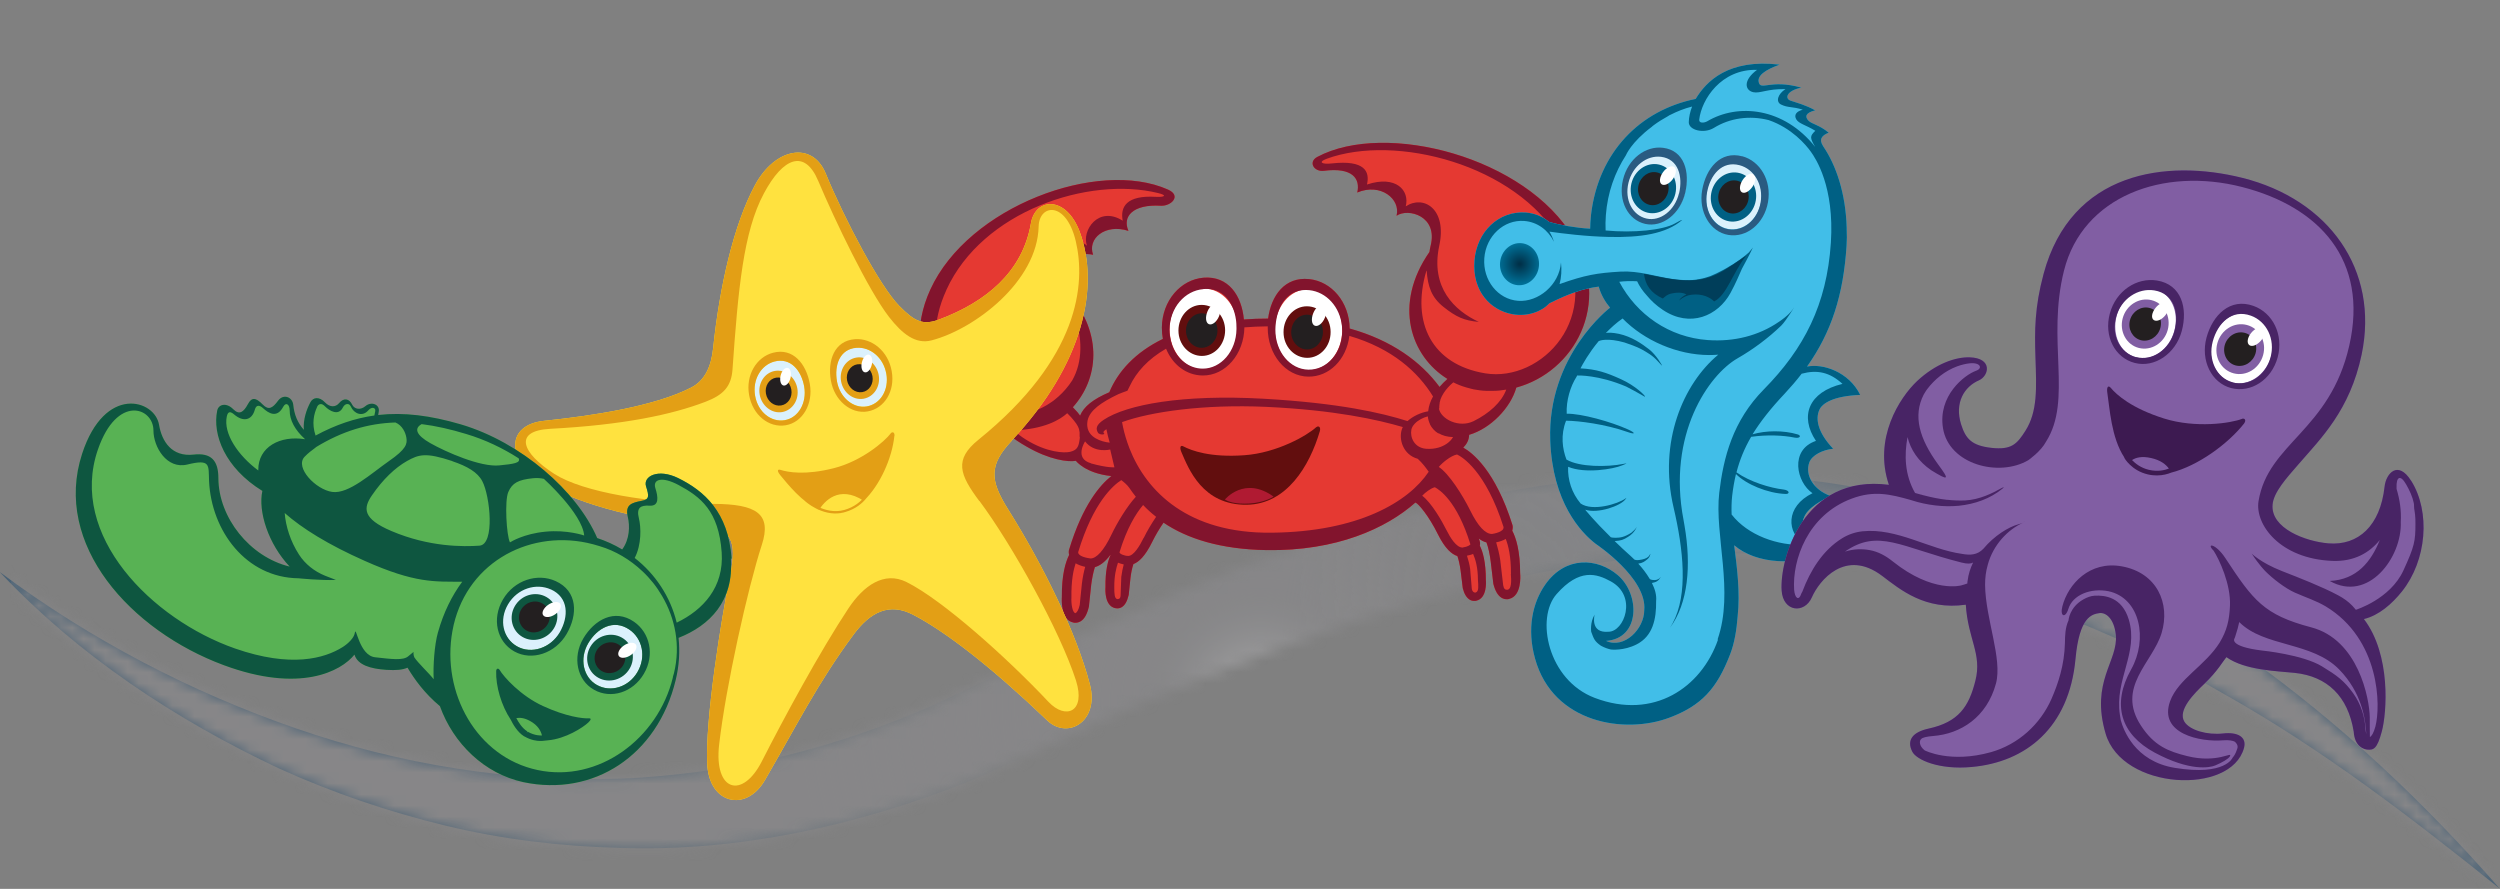
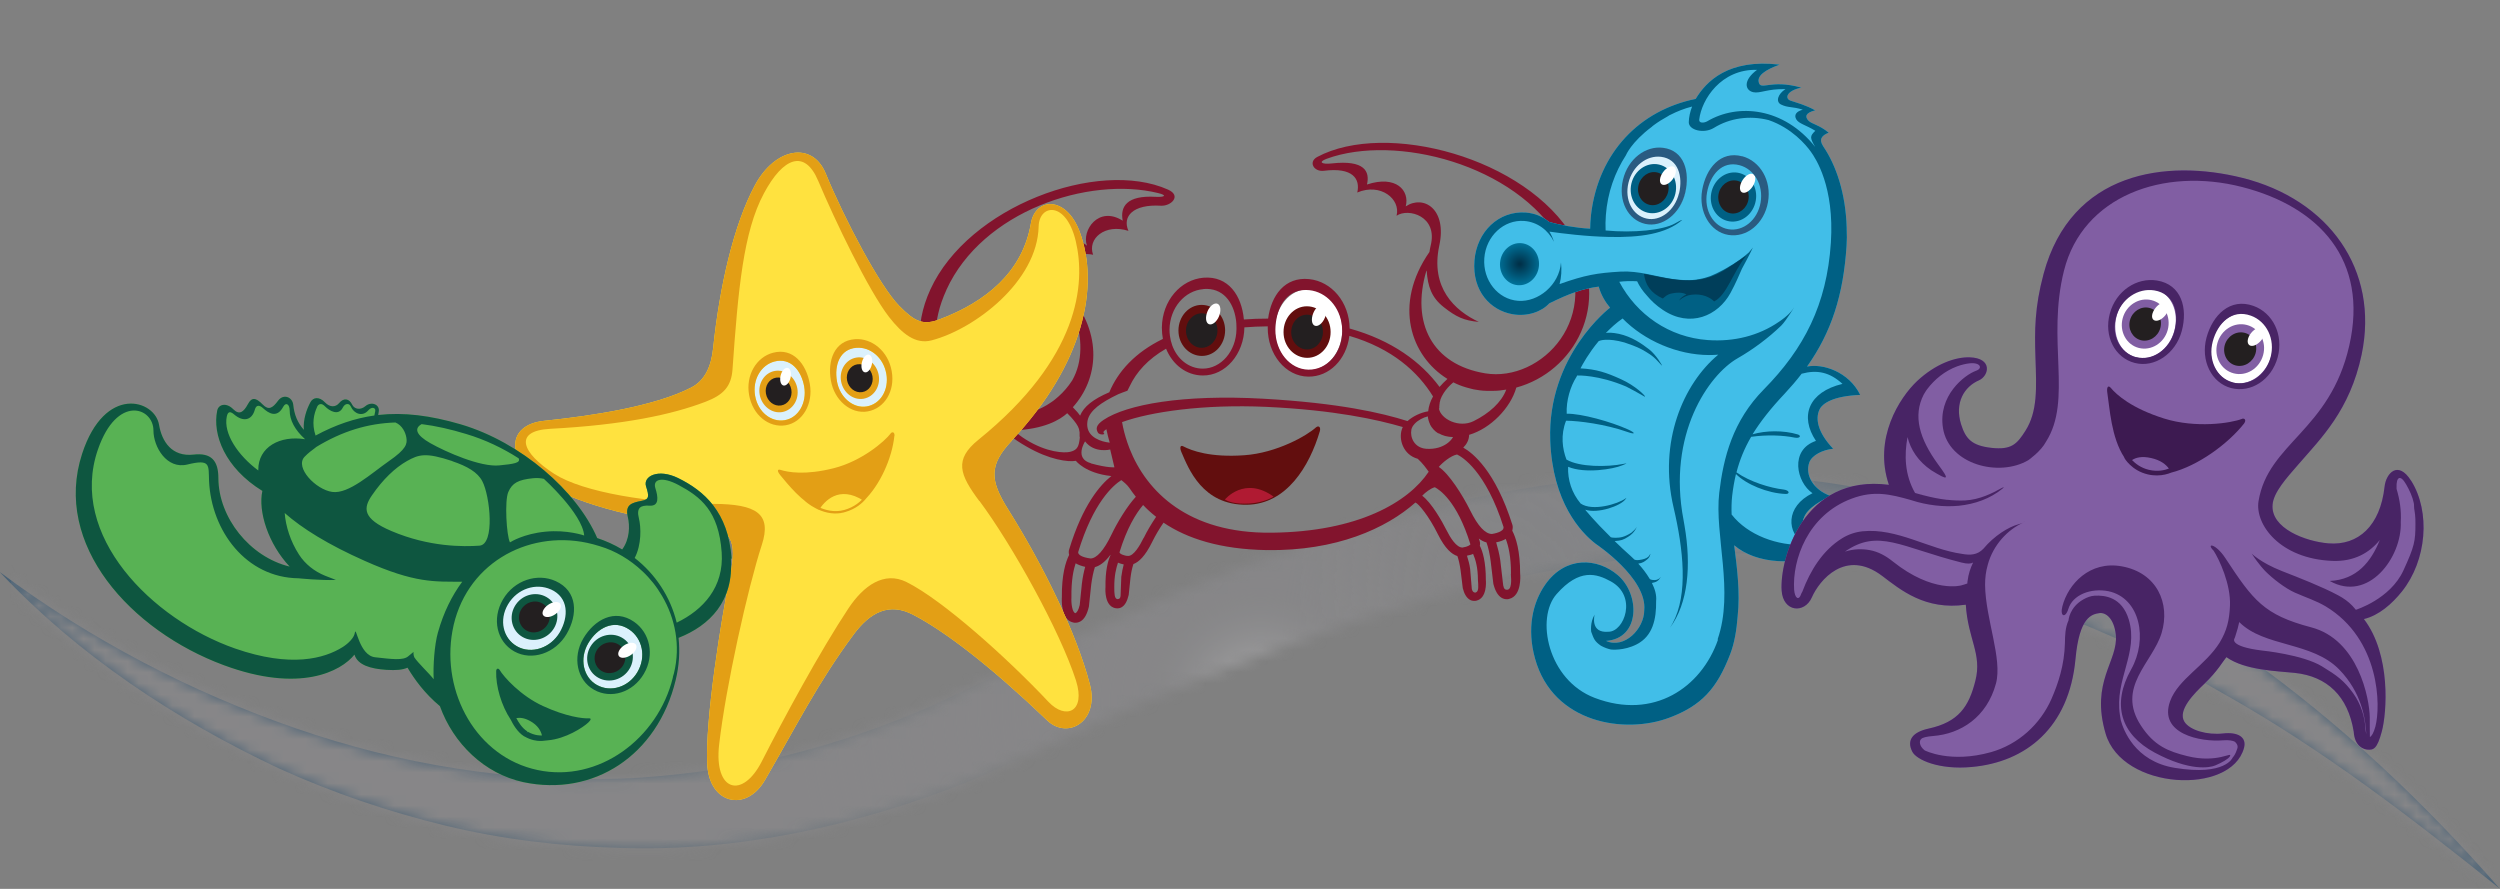
<svg xmlns="http://www.w3.org/2000/svg" width="225" height="80" viewBox="0 0 225 80" fill="none">
  <rect x="0" y="0" width="225" height="80" fill="#808080" stroke="none" />
  <g clip-path="url(#clip0_9147_1466)">
    <g opacity="0.43">
      <path d="M4.88516e-05 51.497C8.174 57.6 17.231 62.309 26.667 65.566C36.092 68.834 45.999 70.411 55.756 70.08C58.202 70 60.624 69.749 63.046 69.44L66.651 68.88L70.221 68.126C74.95 66.994 79.565 65.406 84.031 63.451C88.347 61.451 93.1 59.063 97.76 56.926C102.467 54.777 107.231 52.754 112.098 50.891C121.844 47.257 132.038 44.4 142.577 43.2C153.092 42.046 163.975 42.583 174.191 45.497C179.3 46.926 184.259 48.789 188.954 51.12C193.661 53.44 198.103 56.206 202.339 59.177C210.777 65.211 218.273 72.309 224.989 79.989C217.033 73.589 208.963 67.394 200.193 62.48C191.537 57.429 182.25 53.623 172.676 51.566C163.079 49.577 153.23 49.234 143.518 50.72C138.662 51.429 133.841 52.446 129.077 53.771C124.301 55.074 119.571 56.606 114.911 58.389C110.227 60.114 105.589 62.023 100.986 64.046C96.337 66.08 92.009 68.309 86.992 70.411C77.109 74.309 66.455 76.686 55.779 76.309C50.464 76.171 45.172 75.543 40.052 74.297C34.932 73.051 29.95 71.349 25.198 69.2C15.773 64.777 7.014 58.96 -0.011 51.497H4.88516e-05Z" fill="url(#paint0_radial_9147_1466)" />
      <mask id="mask0_9147_1466" style="mask-type:luminance" maskUnits="userSpaceOnUse" x="-1" y="42" width="226" height="38">
        <path d="M4.88516e-05 51.497C8.174 57.6 17.231 62.309 26.667 65.566C36.092 68.834 45.999 70.411 55.756 70.08C58.202 70 60.624 69.749 63.046 69.44L66.651 68.88L70.221 68.126C74.95 66.994 79.565 65.406 84.031 63.451C88.347 61.451 93.1 59.063 97.76 56.926C102.467 54.777 107.231 52.754 112.098 50.891C121.844 47.257 132.038 44.4 142.577 43.2C153.092 42.046 163.975 42.583 174.191 45.497C179.3 46.926 184.259 48.789 188.954 51.12C193.661 53.44 198.103 56.206 202.339 59.177C210.777 65.211 218.273 72.309 224.989 79.989C217.033 73.589 208.963 67.394 200.193 62.48C191.537 57.429 182.25 53.623 172.676 51.566C163.079 49.577 153.23 49.234 143.518 50.72C138.662 51.429 133.841 52.446 129.077 53.771C124.301 55.074 119.571 56.606 114.911 58.389C110.227 60.114 105.589 62.023 100.986 64.046C96.337 66.08 92.009 68.309 86.992 70.411C77.109 74.309 66.455 76.686 55.779 76.309C50.464 76.171 45.172 75.543 40.052 74.297C34.932 73.051 29.95 71.349 25.198 69.2C15.773 64.777 7.014 58.96 -0.011 51.497H4.88516e-05Z" fill="white" />
      </mask>
      <g mask="url(#mask0_9147_1466)">
        <path d="M226.481 42.583H0.976V80.617H226.481V42.583Z" fill="url(#paint1_radial_9147_1466)" />
        <path d="M33.383 90.651C32.039 85.52 31.19 73.417 30.869 68.057C30.214 57.349 31.672 45.577 35.483 34.823H191.709C192.616 37.303 193.408 39.84 194.085 42.4C195.429 47.531 196.278 52.811 196.599 58.171C197.254 68.88 195.796 79.897 191.985 90.651H33.383Z" fill="url(#paint2_radial_9147_1466)" />
        <path d="M162.746 80.366C161.552 83.737 160.037 86.903 158.258 89.851H66.823C61.094 77.897 59.935 59.349 64.722 45.874C65.916 42.503 67.431 39.337 69.21 36.389H160.645C166.374 48.343 167.533 66.891 162.746 80.366Z" fill="url(#paint3_radial_9147_1466)" />
      </g>
    </g>
-     <path d="M132.233 39.131C134.162 38.56 135.953 36.709 136.469 34.88C141.635 33.486 145.125 27.429 141.601 21.406C137.376 14.171 124.714 10.834 118.55 14.126C117.723 14.571 118.24 15.486 119.158 15.371C121.741 15.04 122.441 16.091 122.154 17.326C124.255 16.434 126.08 17.92 125.69 19.417C126.735 18.697 129.444 19.44 128.755 22.126C128.709 22.32 128.675 22.503 128.652 22.674C125.357 27.417 126.964 32.057 130.27 34.103C130.018 34.331 129.777 34.571 129.559 34.823C127.894 32.571 125.277 30.629 121.466 29.566C121.443 27.189 119.835 25.326 117.827 25.12C115.634 24.891 114.406 26.594 114.13 28.674C113.372 28.674 112.638 28.697 111.949 28.754C111.754 26.606 110.56 24.811 108.31 24.994C106.267 25.166 104.591 27.051 104.568 29.486C104.568 29.84 104.602 30.183 104.659 30.503C102.168 31.714 100.619 33.429 99.838 35.303C98.369 35.931 97.531 36.606 97.209 37.406C97.14 37.314 97.06 37.211 96.98 37.109C96.83 36.937 96.693 36.789 96.555 36.651C98.805 34.16 99.367 30.126 96.13 26.343C96.084 26.171 96.038 26 95.969 25.817C95.028 23.269 96.945 22.64 98.38 22.926C97.852 21.497 99.425 20.103 101.56 20.777C100.986 19.474 101.973 18.366 104.476 18.514C105.383 18.571 106.381 17.623 105.119 17.063C98.839 14.263 87.153 18.583 83.732 26.057C80.667 32.754 85.305 38.949 90.792 39.12C91.274 39.509 91.825 39.874 92.376 40.183C94.454 41.394 96.153 41.6 96.83 41.474C96.83 41.474 97.657 42.594 100.022 42.846C99.023 43.634 97.439 45.44 96.222 49.463C96.176 49.577 96.176 49.76 96.222 49.943C95.9 50.583 95.545 51.749 95.568 53.749C95.556 53.954 95.453 55.771 96.578 56.023C96.647 56.046 96.727 56.046 96.796 56.046C96.957 56.046 97.117 56 97.267 55.909C97.6 55.703 97.841 55.28 98.001 54.594L98.208 52.629C98.288 52.011 98.403 51.463 98.541 51.04C98.931 50.937 99.413 50.64 99.941 49.931C99.941 49.943 99.941 49.954 99.941 49.977C99.7 50.514 99.471 51.394 99.494 52.846C99.471 53.12 99.425 54.514 100.355 54.731C100.423 54.743 100.481 54.754 100.55 54.754C100.699 54.754 100.837 54.72 100.963 54.64C101.25 54.469 101.445 54.114 101.583 53.543L101.744 52C101.801 51.531 101.893 51.097 102.008 50.766C102.478 50.583 103.052 50.091 103.695 48.777C104.005 48.149 104.361 47.554 104.717 47.04C106.841 48.469 109.814 49.44 114.015 49.509C120.283 49.6 124.76 47.554 127.378 45.234C127.378 45.234 127.389 45.234 127.401 45.234C127.665 45.337 128.583 46.411 129.398 48.057C130.064 49.406 130.672 49.886 131.166 50.046C131.281 50.366 131.384 50.834 131.453 51.326L131.648 52.926C131.774 53.451 131.992 53.794 132.268 53.966C132.394 54.046 132.532 54.08 132.681 54.08C132.75 54.08 132.819 54.08 132.888 54.057C133.818 53.829 133.749 52.446 133.726 52.194C133.726 50.583 133.45 49.634 133.186 49.12C133.232 48.903 133.186 48.731 133.175 48.709C133.152 48.629 133.117 48.549 133.094 48.469C133.347 48.663 133.577 48.766 133.795 48.823H133.783C133.944 49.246 134.082 49.874 134.162 50.526L134.403 52.549C134.564 53.177 134.805 53.6 135.149 53.806C135.287 53.886 135.448 53.931 135.608 53.931C135.689 53.931 135.758 53.931 135.838 53.897C136.952 53.623 136.837 51.817 136.814 51.646C136.814 49.566 136.435 48.389 136.102 47.76C136.159 47.554 136.159 47.349 136.114 47.234C134.587 42.389 132.555 40.766 131.694 40.286C132.004 39.977 132.21 39.6 132.222 39.143L132.233 39.131Z" fill="#E53932" />
    <path d="M118.458 38.446C117.677 39.177 114.934 40.766 111.983 40.971C108.918 41.189 107.242 40.56 106.496 40.171C106.221 40.023 106.152 40.297 106.335 40.709C106.955 42.137 108.207 45.486 112.224 45.429C115.795 45.371 117.849 41.977 118.791 38.789C118.894 38.354 118.607 38.32 118.469 38.446H118.458Z" fill="#620E0E" />
    <path d="M110.239 44.96C110.239 44.96 111.995 42.8 114.624 44.697C114.624 44.697 113.797 45.234 112.454 45.314C111.111 45.394 110.514 45.12 110.239 44.96Z" fill="#B01A32" />
-     <path d="M108.363 33.28C110.062 33.269 111.429 31.623 111.416 29.603C111.403 27.583 110.015 25.955 108.315 25.966C106.616 25.977 105.25 27.623 105.263 29.643C105.276 31.662 106.664 33.291 108.363 33.28Z" fill="white" />
    <path d="M117.793 33.331C119.467 33.321 120.814 31.675 120.801 29.655C120.788 27.636 119.421 26.007 117.747 26.017C116.074 26.028 114.727 27.673 114.74 29.693C114.753 31.713 116.12 33.342 117.793 33.331Z" fill="white" />
    <path d="M108.149 27.44C109.309 27.44 110.261 28.457 110.261 29.726C110.261 30.994 109.332 32.034 108.172 32.034C107.013 32.034 106.06 31.017 106.06 29.749C106.06 28.48 106.99 27.44 108.149 27.44ZM117.62 27.566C116.449 27.566 115.508 28.617 115.519 29.897C115.519 31.177 116.483 32.206 117.654 32.206C118.825 32.206 119.767 31.154 119.755 29.874C119.755 28.594 118.791 27.566 117.62 27.566Z" fill="#620E0E" />
    <path d="M108.149 28.194C108.93 28.194 109.573 28.88 109.573 29.737C109.573 30.594 108.941 31.291 108.161 31.303C107.38 31.314 106.737 30.617 106.737 29.76C106.737 28.903 107.369 28.206 108.149 28.194ZM117.631 28.32C116.839 28.32 116.208 29.029 116.208 29.897C116.208 30.766 116.862 31.451 117.643 31.451C118.423 31.451 119.066 30.743 119.066 29.874C119.066 29.006 118.412 28.32 117.631 28.32Z" fill="#231F20" />
    <path d="M109.71 28.469C109.504 28.971 109.091 29.291 108.804 29.177C108.517 29.063 108.459 28.56 108.666 28.046C108.872 27.531 109.286 27.223 109.573 27.337C109.86 27.451 109.917 27.954 109.71 28.469ZM119.101 27.463C118.814 27.349 118.401 27.669 118.194 28.183C117.987 28.697 118.045 29.2 118.332 29.314C118.619 29.429 119.032 29.109 119.239 28.594C119.457 28.08 119.388 27.577 119.101 27.463Z" fill="white" />
-     <path opacity="0.41" d="M85.557 32.354C85.592 32.64 85.42 32.88 85.179 32.903C84.938 32.926 84.719 32.709 84.685 32.423C84.65 32.137 84.823 31.897 85.064 31.874C85.305 31.851 85.523 32.069 85.557 32.354ZM93.639 19.749C93.593 19.611 93.432 19.543 93.272 19.6C93.111 19.657 93.019 19.806 93.065 19.943C93.111 20.08 93.272 20.149 93.432 20.091C93.593 20.034 93.685 19.886 93.639 19.749ZM85.695 33.726C85.546 33.76 85.454 33.931 85.5 34.114C85.546 34.297 85.695 34.423 85.844 34.389C85.994 34.354 86.085 34.183 86.04 34C85.994 33.817 85.844 33.691 85.695 33.726ZM84.674 30.389C84.524 30.389 84.398 30.537 84.386 30.72C84.375 30.903 84.513 31.063 84.662 31.074C84.811 31.086 84.938 30.926 84.949 30.743C84.96 30.56 84.823 30.4 84.674 30.389ZM84.536 29.131C84.398 29.097 84.249 29.223 84.214 29.394C84.18 29.566 84.272 29.737 84.409 29.76C84.547 29.783 84.696 29.669 84.731 29.497C84.765 29.326 84.674 29.154 84.536 29.131ZM86.04 30.206C85.81 30.137 85.569 30.309 85.5 30.571C85.431 30.834 85.557 31.109 85.775 31.177C85.994 31.246 86.246 31.074 86.315 30.811C86.384 30.549 86.258 30.274 86.04 30.206Z" fill="#8E1838" />
    <path d="M132.233 39.131C134.162 38.56 135.953 36.709 136.469 34.88C141.635 33.486 145.125 27.429 141.601 21.406C137.376 14.171 124.714 10.834 118.55 14.126C117.723 14.571 118.24 15.486 119.158 15.371C121.741 15.04 122.441 16.091 122.154 17.326C124.255 16.434 126.08 17.92 125.69 19.417C126.735 18.697 129.444 19.44 128.755 22.126C128.709 22.32 128.675 22.503 128.652 22.674C125.357 27.417 126.964 32.057 130.27 34.103C130.018 34.331 129.777 34.571 129.559 34.823C127.894 32.571 125.277 30.629 121.466 29.566C121.443 27.189 119.835 25.326 117.827 25.12C115.634 24.891 114.406 26.594 114.13 28.674C113.372 28.674 112.638 28.697 111.949 28.754C111.754 26.606 110.56 24.811 108.31 24.994C106.267 25.166 104.591 27.051 104.568 29.486C104.568 29.84 104.602 30.183 104.659 30.503C102.168 31.714 100.619 33.429 99.838 35.303C98.369 35.931 97.531 36.606 97.209 37.406C97.14 37.314 97.06 37.211 96.98 37.109C96.83 36.937 96.693 36.789 96.555 36.651C98.805 34.16 99.367 30.126 96.13 26.343C96.084 26.171 96.038 26 95.969 25.817C95.028 23.269 96.945 22.64 98.38 22.926C97.852 21.497 99.425 20.103 101.56 20.777C100.986 19.474 101.973 18.366 104.476 18.514C105.383 18.571 106.381 17.623 105.119 17.063C98.839 14.263 87.153 18.583 83.732 26.057C80.667 32.754 85.305 38.949 90.792 39.12C91.274 39.509 91.825 39.874 92.376 40.183C94.454 41.394 96.153 41.6 96.83 41.474C96.83 41.474 97.657 42.594 100.022 42.846C99.023 43.634 97.439 45.44 96.222 49.463C96.176 49.577 96.176 49.76 96.222 49.943C95.9 50.583 95.545 51.749 95.568 53.749C95.556 53.954 95.453 55.771 96.578 56.023C96.647 56.046 96.727 56.046 96.796 56.046C96.957 56.046 97.117 56 97.267 55.909C97.6 55.703 97.841 55.28 98.001 54.594L98.208 52.629C98.288 52.011 98.403 51.463 98.541 51.04C98.931 50.937 99.413 50.64 99.941 49.931C99.941 49.943 99.941 49.954 99.941 49.977C99.7 50.514 99.471 51.394 99.494 52.846C99.471 53.12 99.425 54.514 100.355 54.731C100.423 54.743 100.481 54.754 100.55 54.754C100.699 54.754 100.837 54.72 100.963 54.64C101.25 54.469 101.445 54.114 101.583 53.543L101.744 52C101.801 51.531 101.893 51.097 102.008 50.766C102.478 50.583 103.052 50.091 103.695 48.777C104.005 48.149 104.361 47.554 104.717 47.04C106.841 48.469 109.814 49.44 114.015 49.509C120.283 49.6 124.76 47.554 127.378 45.234C127.378 45.234 127.389 45.234 127.401 45.234C127.665 45.337 128.583 46.411 129.398 48.057C130.064 49.406 130.672 49.886 131.166 50.046C131.281 50.366 131.384 50.834 131.453 51.326L131.648 52.926C131.774 53.451 131.992 53.794 132.268 53.966C132.394 54.046 132.532 54.08 132.681 54.08C132.75 54.08 132.819 54.08 132.888 54.057C133.818 53.829 133.749 52.446 133.726 52.194C133.726 50.583 133.45 49.634 133.186 49.12C133.232 48.903 133.186 48.731 133.175 48.709C133.152 48.629 133.117 48.549 133.094 48.469C133.347 48.663 133.577 48.766 133.795 48.823H133.783C133.944 49.246 134.082 49.874 134.162 50.526L134.403 52.549C134.564 53.177 134.805 53.6 135.149 53.806C135.287 53.886 135.448 53.931 135.608 53.931C135.689 53.931 135.758 53.931 135.838 53.897C136.952 53.623 136.837 51.817 136.814 51.646C136.814 49.566 136.435 48.389 136.102 47.76C136.159 47.554 136.159 47.349 136.114 47.234C134.587 42.389 132.555 40.766 131.694 40.286C132.004 39.977 132.21 39.6 132.222 39.143L132.233 39.131ZM85.179 26.08C88.427 18.983 97.978 15.851 104.212 17.371C105.073 17.577 104.855 17.76 103.994 17.714C101.411 17.566 100.802 18.594 101.043 19.863C98.862 18.48 97.324 20.754 97.829 22.114C96.337 20.811 93.96 22.32 95.223 25.851C96.498 29.429 94.466 31.703 92.434 32.903C93.708 32.674 94.5 32.183 95.418 31.291C96.383 30.343 96.589 29.406 96.601 27.989C97.485 30.446 97.439 32.583 96.498 34.24C96.119 34.823 95.705 35.291 95.269 35.68C95.051 35.863 94.856 36.046 94.603 36.206C92.583 37.623 90.413 37.44 89.61 37.303C85.695 36.526 82.515 31.897 85.179 26.091V26.08ZM97.186 39.314C97.186 39.44 97.163 39.566 97.14 39.714C97.049 40.286 96.865 40.526 96.314 40.663C95.809 40.789 94.225 40.743 92.319 39.554C91.86 39.269 91.538 39.006 91.274 38.731C93.972 38.629 95.395 37.783 96.05 37.189C96.165 37.303 96.268 37.406 96.394 37.543C96.773 37.977 97.003 38.274 97.117 38.629C97.117 38.64 97.117 38.651 97.117 38.663C97.14 38.743 97.152 38.823 97.163 38.903C97.163 38.926 97.163 38.949 97.163 38.971C97.163 39.051 97.163 39.143 97.163 39.234C97.163 39.257 97.163 39.28 97.163 39.314H97.186ZM128.399 24.366C128.503 25.783 128.835 26.766 129.915 27.623C131.063 28.537 131.786 28.857 133.094 28.971C130.902 27.954 128.721 25.874 129.536 22.103C130.247 18.823 128.135 17.509 126.517 18.571C126.884 17.154 125.656 15.737 123.027 16.606C123.302 15.429 122.82 14.377 119.858 14.709C118.986 14.811 118.573 14.594 119.411 14.286C125.575 12.034 136.412 14.777 140.43 21.646C144.448 28.514 138.731 34.434 133.668 33.6C128.893 32.811 126.976 29.074 128.376 24.366H128.399ZM129.478 38.994C129.823 39.2 130.259 39.326 130.776 39.337C130.638 39.577 130.431 39.783 130.179 39.954C129.972 40.091 129.731 40.206 129.455 40.286C129.122 40.377 128.755 40.423 128.342 40.389C127.274 40.297 126.895 39.349 127.022 38.686C127.022 38.629 127.045 38.583 127.068 38.526C127.091 38.457 127.125 38.4 127.159 38.343C127.159 38.343 127.171 38.32 127.182 38.309C127.228 38.24 127.274 38.183 127.332 38.126C127.63 37.817 128.078 37.577 128.503 37.474C128.526 37.714 128.594 37.954 128.698 38.171C128.698 38.171 128.698 38.183 128.698 38.194C128.858 38.514 129.111 38.8 129.444 39.006L129.478 38.994ZM114.796 29.36C114.796 29.234 114.819 29.12 114.83 29.006C114.842 28.891 114.865 28.766 114.888 28.651C115.198 27.12 116.173 25.943 117.838 26.114C119.365 26.274 120.605 27.611 120.777 29.36C120.788 29.509 120.8 29.669 120.8 29.817C120.777 31.794 119.422 33.291 117.758 33.269C116.093 33.246 114.761 31.634 114.784 29.657C114.784 29.554 114.784 29.451 114.796 29.36ZM108.321 26.011C110.043 25.874 111.008 27.166 111.237 28.777C111.249 28.903 111.272 29.017 111.272 29.143C111.272 29.269 111.283 29.394 111.283 29.52C111.283 29.554 111.283 29.589 111.283 29.623C111.26 31.6 109.894 33.189 108.23 33.177C106.99 33.166 105.945 32.32 105.497 31.074C105.452 30.937 105.406 30.8 105.371 30.651C105.337 30.503 105.314 30.354 105.291 30.206C105.268 30.034 105.256 29.851 105.256 29.669C105.279 27.691 106.634 26.16 108.298 26.023L108.321 26.011ZM97.852 38.103C97.852 38.011 97.875 37.92 97.886 37.829C98.093 36.926 99.08 36.229 100.653 35.474C100.917 35.371 101.193 35.257 101.468 35.166L101.675 34.754C102.26 33.509 103.305 32.32 104.946 31.383C105.532 32.823 106.772 33.783 108.241 33.794C110.284 33.817 111.96 31.874 111.995 29.463C112.661 29.406 113.361 29.383 114.096 29.371C114.096 29.406 114.096 29.429 114.096 29.463C114.073 31.897 115.703 33.874 117.746 33.897C119.629 33.92 121.179 32.366 121.443 30.229C125.3 31.36 127.619 33.474 128.973 35.68C128.732 36.114 128.583 36.56 128.537 37.006C128.537 37.006 128.537 37.006 128.537 37.017C127.894 37.12 127.171 37.451 126.677 37.897C124.335 37.154 120.513 36.274 113.728 35.886C106.416 35.474 101.399 36.411 99.333 37.783C98.598 38.274 98.621 38.617 98.828 38.96C98.862 39.029 99.138 39.166 99.356 39.074C99.494 39.017 99.126 38.96 99.448 38.72C99.482 38.686 99.528 38.663 99.574 38.629C99.654 39.029 99.758 39.429 99.873 39.84C99.046 39.749 97.99 39.36 97.864 38.411C97.852 38.309 97.841 38.206 97.852 38.103C97.852 38.103 97.852 38.091 97.852 38.08V38.103ZM98.185 41.691C96.647 41.269 97.657 39.726 97.657 39.726C98.495 40.823 99.918 40.457 99.918 40.457L100.297 42.057C100.297 42.057 99.712 42.126 98.174 41.703L98.185 41.691ZM97.37 52.526L97.175 54.446C97.071 54.903 96.922 55.131 96.784 55.189C96.509 55.12 96.394 54.32 96.429 53.749C96.406 52.24 96.612 51.28 96.807 50.697C97.037 50.834 97.312 50.937 97.668 51.017C97.542 51.451 97.439 51.966 97.37 52.526ZM98.15 50.263C97.37 50.16 97.14 49.943 97.083 49.851C97.025 49.771 97.037 49.703 97.037 49.691C98.392 45.211 100.194 43.669 100.917 43.211C101.158 43.394 101.434 43.623 101.629 43.897C101.813 44.171 102.019 44.446 102.226 44.709C101.445 45.554 100.561 47.006 100.022 48.137C99.344 49.543 98.69 50.263 98.139 50.263H98.15ZM100.917 51.897L100.86 53.406C100.86 53.726 100.837 53.92 100.561 53.92C100.297 53.886 100.286 53.406 100.286 52.869C100.274 51.783 100.469 51.097 100.619 50.64C100.768 50.709 100.94 50.754 101.135 50.8C101.043 51.131 100.975 51.497 100.917 51.909V51.897ZM102.926 48.411C102.57 49.143 102.031 50.023 101.548 50.034C101.181 50.034 100.745 49.84 100.756 49.703C101.411 47.554 102.226 46.217 102.88 45.451C103.236 45.829 103.626 46.183 104.051 46.514C103.661 47.086 103.247 47.771 102.938 48.411H102.926ZM114.429 47.943C106.955 48.023 103.19 44.263 101.652 40.354C101.583 40.171 101.514 40 101.457 39.817C101.25 39.2 101.089 38.594 100.986 37.989C103.546 37.063 108.298 36.366 113.946 36.617C120.134 36.903 123.98 37.771 126.253 38.434C126.218 38.491 126.195 38.56 126.172 38.629C125.862 39.509 126.264 40.926 127.596 41.291C128.055 41.714 128.33 42.103 128.583 42.457C126.769 45.177 122.246 47.863 114.452 47.943H114.429ZM131.625 49.28C131.074 49.28 130.534 48.411 130.167 47.68C129.8 46.937 128.824 45.223 127.997 44.617C128.261 44.331 128.767 43.943 129.134 43.851C129.513 44.046 131.131 45.063 132.337 48.994C132.302 49.04 132.142 49.2 131.625 49.28ZM132.796 53.337C132.739 53.337 132.543 53.337 132.463 53.017L132.314 51.211C132.256 50.789 132.142 50.366 132.027 50.011C132.222 49.966 132.429 49.931 132.578 49.851C132.784 50.32 133.014 51.063 133.014 52.206C133.048 52.697 133.117 53.246 132.807 53.326L132.796 53.337ZM135.976 51.669C136.022 52.217 136.068 53.131 135.597 53.074C135.344 53.074 135.287 52.789 135.253 52.389L135.023 50.411C134.943 49.863 134.793 49.269 134.656 48.811C135 48.743 135.287 48.64 135.517 48.503C135.746 49.086 135.999 50.091 135.987 51.657L135.976 51.669ZM135.31 47.474C135.31 47.474 135.321 47.554 135.276 47.634C135.218 47.726 134.989 47.943 134.277 48.057C133.668 48.057 133.014 47.349 132.325 45.954C131.625 44.537 130.397 42.617 129.49 42.023C129.811 41.646 130.557 41.017 131.131 40.903C131.568 41.109 133.714 42.354 135.333 47.474H135.31ZM129.547 36.754C129.547 36.754 129.547 36.766 129.547 36.777C129.547 36.754 129.547 36.72 129.536 36.697C129.536 36.663 129.536 36.617 129.536 36.583C129.536 36.48 129.559 36.389 129.57 36.286C129.57 36.274 129.57 36.263 129.57 36.24C129.593 36.149 129.616 36.069 129.639 35.977C129.639 35.977 129.639 35.966 129.639 35.954C129.708 35.76 129.811 35.566 129.926 35.383C130.144 35.04 130.443 34.709 130.798 34.411C131.154 34.594 131.533 34.743 131.923 34.857C131.946 34.857 131.981 34.869 132.004 34.88C132.165 34.926 132.314 34.96 132.474 35.006C132.52 35.006 132.566 35.029 132.612 35.04C132.796 35.074 132.991 35.109 133.186 35.131C133.393 35.154 133.6 35.177 133.795 35.177C133.967 35.177 134.139 35.177 134.311 35.177C134.334 35.177 134.369 35.177 134.392 35.177C134.793 35.177 135.184 35.131 135.563 35.063C135.138 36.217 134.013 37.211 132.635 37.897C131.304 38.56 129.651 37.703 129.501 36.754H129.547Z" fill="#82142D" />
    <path d="M91.022 39.691C97.554 32.743 98.977 25.76 97.186 20.891C95.969 17.589 93.18 17.749 92.778 20.114C92.02 24.491 88.737 27.166 84.559 28.743C83.101 29.291 82.355 28.983 80.931 27.531C79.163 25.726 76.029 19.771 74.307 15.6C73.102 12.686 69.761 13.291 67.948 16.663C66.008 20.274 64.756 25.84 64.182 31.337C64.01 32.983 63.436 34.263 62.185 34.891C58.844 36.594 53.242 37.429 48.972 37.874C45.505 38.24 45.597 41.383 48.673 43.349C51.371 45.074 56.916 46.777 62.816 47.223C65.904 47.451 66.341 48.709 65.709 51.783C64.906 55.726 63.436 64.88 63.654 68.823C63.849 72.366 67.144 73.12 68.832 70.229C71.667 65.36 73.607 61.44 76.833 57.097C78.337 55.074 80.036 54.229 82.136 55.303C85.064 56.811 89.219 60.023 94.259 64.846C96.073 66.583 98.954 64.949 98.093 61.611C96.876 56.926 93.834 50.789 90.735 45.851C89.082 43.223 89.001 41.863 91.033 39.691H91.022Z" fill="#FFE23F" />
    <path d="M67.959 35.623C68.212 37.086 69.394 38.023 70.623 37.817C71.851 37.611 72.643 36.263 72.379 34.8C72.126 33.337 71.15 32.149 69.693 32.537C68.487 32.857 67.695 34.16 67.959 35.623Z" fill="url(#paint4_radial_9147_1466)" />
    <path d="M79.772 33.634C80.024 35.097 79.232 36.366 78.004 36.571C76.775 36.777 75.57 35.76 75.318 34.309C75.065 32.846 75.57 31.406 77.074 31.291C78.314 31.2 79.508 32.171 79.76 33.634H79.772Z" fill="url(#paint5_radial_9147_1466)" />
    <path d="M91.022 39.691C97.554 32.743 98.977 25.76 97.186 20.891C95.969 17.589 93.18 17.749 92.778 20.114C92.02 24.491 88.737 27.166 84.559 28.743C83.101 29.291 82.355 28.983 80.931 27.531C79.163 25.726 76.029 19.771 74.307 15.6C73.102 12.686 69.761 13.291 67.948 16.663C66.008 20.274 64.756 25.84 64.182 31.337C64.01 32.983 63.436 34.263 62.185 34.891C58.844 36.594 53.242 37.429 48.972 37.874C45.505 38.24 45.597 41.383 48.673 43.349C51.371 45.074 56.916 46.777 62.816 47.223C65.904 47.451 66.341 48.709 65.709 51.783C64.906 55.726 63.436 64.88 63.654 68.823C63.849 72.366 67.144 73.12 68.832 70.229C71.667 65.36 73.607 61.44 76.833 57.097C78.337 55.074 80.036 54.229 82.136 55.303C85.064 56.811 89.219 60.023 94.259 64.846C96.073 66.583 98.954 64.949 98.093 61.611C96.876 56.926 93.834 50.789 90.735 45.851C89.082 43.223 89.001 41.863 91.033 39.691H91.022ZM88.152 45.086C91.079 49.017 95.407 56.789 96.842 61.257C97.737 64.08 95.912 64.811 94.362 63.166C90.666 59.234 84.834 54 81.597 52.389C79.565 51.371 77.717 52.72 76.374 54.731C73.791 58.629 70.554 64.617 68.556 68.537C66.811 71.954 64.24 71.234 64.722 67.017C65.319 61.794 67.305 52.903 68.556 49.063C69.497 46.206 68.04 45.371 64.24 45.349C58.569 45.303 52.473 44.309 49.89 42.651C46.952 40.766 46.171 38.777 49.511 38.594C56.158 38.24 60.474 37.314 63.494 36.16C65.078 35.554 65.824 34.811 65.927 33.223C66.432 26.091 66.892 20.869 68.751 17.406C70.485 14.16 72.425 13.394 73.642 16.286C75.122 19.794 78.142 26.103 80.013 28.526C81.207 30.057 82.412 31.017 83.858 30.629C87.727 29.611 93.364 25.337 93.478 20.377C93.524 18.377 95.946 18.034 96.819 21.703C97.726 25.531 97.163 32.217 88.06 39.577C85.844 41.371 86.361 42.709 88.14 45.097L88.152 45.086ZM76.948 30.526C75.088 30.663 74.468 32.446 74.778 34.24C75.088 36.034 76.569 37.291 78.084 37.029C79.6 36.766 80.575 35.2 80.254 33.406C79.944 31.611 78.475 30.411 76.936 30.526H76.948ZM78.015 36.583C76.787 36.789 75.582 35.771 75.329 34.32C75.076 32.857 75.582 31.417 77.085 31.303C78.325 31.211 79.519 32.183 79.772 33.646C80.024 35.109 79.232 36.377 78.004 36.583H78.015ZM69.566 31.749C68.085 32.137 67.098 33.76 67.42 35.554C67.741 37.36 69.199 38.526 70.714 38.274C72.23 38.023 73.205 36.354 72.884 34.549C72.562 32.743 71.369 31.269 69.566 31.749ZM70.622 37.817C69.394 38.023 68.212 37.074 67.959 35.623C67.707 34.16 68.499 32.857 69.693 32.537C71.15 32.149 72.126 33.349 72.379 34.8C72.631 36.263 71.851 37.611 70.622 37.817ZM75.719 46.171C73.94 46.469 72.482 45.131 72.413 45.063L72.562 44.914C72.562 44.914 74.17 46.4 75.983 45.897C77.786 45.394 78.302 43.874 78.302 43.851L78.509 43.909C78.486 43.977 77.958 45.554 76.041 46.091C75.938 46.126 75.823 46.149 75.719 46.16V46.171ZM80.495 39.223C80.288 41.234 79.209 43.657 77.74 45.074C75.478 43.6 74.158 45.166 73.71 45.897C72.149 45.177 70.886 43.554 70.244 42.789C69.911 42.389 69.968 42.206 70.232 42.286C70.932 42.503 72.459 42.789 75.042 42.137C77.533 41.509 79.622 39.737 80.174 38.994C80.277 38.857 80.529 38.846 80.506 39.234L80.495 39.223ZM69.739 33.383C70.668 33.223 71.575 33.931 71.759 34.949C71.943 35.977 71.323 36.926 70.393 37.086C69.463 37.246 68.556 36.537 68.372 35.52C68.189 34.503 68.809 33.543 69.739 33.383ZM77.062 32.183C77.992 32.023 78.899 32.731 79.083 33.749C79.267 34.777 78.647 35.726 77.717 35.886C76.787 36.046 75.88 35.337 75.696 34.32C75.513 33.291 76.133 32.343 77.062 32.183Z" fill="#E39F15" />
    <path d="M69.853 33.989C70.485 33.886 71.093 34.354 71.219 35.051C71.346 35.749 70.932 36.389 70.301 36.491C69.67 36.594 69.061 36.126 68.935 35.429C68.809 34.743 69.222 34.091 69.853 33.989ZM76.236 34.229C76.362 34.914 76.971 35.394 77.602 35.291C78.233 35.189 78.647 34.537 78.52 33.851C78.394 33.166 77.786 32.686 77.154 32.789C76.523 32.891 76.11 33.543 76.236 34.229Z" fill="#231F20" />
    <path d="M71.15 34C71.047 34.434 70.772 34.743 70.519 34.697C70.267 34.651 70.152 34.24 70.255 33.806C70.358 33.371 70.634 33.063 70.886 33.109C71.139 33.154 71.254 33.566 71.15 34ZM78.199 31.92C77.958 31.863 77.671 32.171 77.568 32.617C77.464 33.063 77.579 33.451 77.832 33.509C78.084 33.566 78.36 33.257 78.463 32.811C78.566 32.366 78.451 31.977 78.199 31.92Z" fill="white" />
    <path d="M65.847 50.274C65.549 46.057 63.356 44.171 61.037 43.029C59.223 42.137 57.857 42.869 58.144 43.771C58.42 44.64 58.454 44.949 57.754 45.074C56.847 45.246 56.239 45.417 56.503 46.526C56.698 47.337 56.675 48.537 55.997 49.451C55.297 49.029 54.539 48.686 53.748 48.423C51.934 44.206 46.894 39.794 41.476 38.194C38.744 37.394 36.356 37.086 34.037 37.349C34.048 37.246 34.071 37.154 34.083 37.063C34.221 36.423 33.44 36.08 32.878 36.56C32.464 36.914 31.913 36.857 31.695 36.423C31.431 35.863 30.938 35.771 30.513 36.286C30.203 36.663 29.686 36.674 29.25 36.217C28.733 35.669 28.182 35.749 27.941 36.194C27.585 36.857 27.276 37.76 27.344 38.686C26.77 38.023 26.483 37.326 26.392 36.434C26.323 35.737 25.508 35.394 25.014 36.08C24.532 36.731 24.176 36.949 23.648 36.411C23.017 35.76 22.649 35.737 22.316 36.366C21.915 37.109 21.536 37.371 20.996 36.834C20.365 36.194 19.665 36.389 19.55 36.949C19.102 39.109 20.238 42.103 23.613 44.183C23.212 46.023 24.142 48.949 26.07 50.994C22.477 50.126 19.665 46.583 19.653 43.029C19.653 41.44 18.999 40.731 17.415 40.914C15.463 41.131 14.568 39.737 14.315 38.24C13.948 35.966 9.436 34.583 7.393 40.834C4.718 49.017 11.778 56.766 20.135 59.863C26.977 62.4 30.696 60.423 31.902 58.914C32.189 59.863 33.371 60.194 34.772 60.286C35.656 60.343 36.23 60.286 36.677 60.091C37.297 61.12 38.193 62.389 39.593 63.554C40.81 66.937 43.611 69.634 47.089 70.389C53.403 71.737 59.166 68 60.807 61.223C61.129 59.909 61.198 58.629 61.071 57.406C63.873 56.297 66.054 54.114 65.778 50.274H65.847Z" fill="#58B254" />
    <path d="M57.375 60.48C56.571 61.851 54.953 62.343 53.724 61.646C52.485 60.949 52.14 59.269 52.944 57.897C53.748 56.526 55.228 55.691 56.652 56.663C57.823 57.463 58.19 59.097 57.375 60.469V60.48Z" fill="url(#paint6_radial_9147_1466)" />
    <path d="M45.654 54.229C44.793 55.703 45.195 57.417 46.515 58.16C47.836 58.903 49.603 58.32 50.476 56.846C51.337 55.371 51.325 53.6 49.649 52.846C48.272 52.217 46.527 52.766 45.666 54.24L45.654 54.229Z" fill="url(#paint7_radial_9147_1466)" />
    <path d="M49.167 53.726C50.143 54.274 50.453 55.531 49.867 56.526C49.282 57.52 48.019 57.886 47.043 57.337C46.068 56.789 45.758 55.531 46.343 54.537C46.929 53.543 48.191 53.177 49.167 53.726ZM53.139 58.194C52.554 59.189 52.864 60.446 53.839 60.994C54.815 61.543 56.078 61.177 56.663 60.183C57.249 59.189 56.939 57.931 55.963 57.383C54.987 56.834 53.724 57.2 53.139 58.194Z" fill="#0E5640" />
    <path d="M48.811 54.309C49.466 54.674 49.684 55.52 49.282 56.194C48.88 56.869 48.031 57.12 47.376 56.743C46.722 56.366 46.504 55.531 46.906 54.857C47.307 54.183 48.157 53.931 48.811 54.309ZM53.713 58.526C53.311 59.2 53.529 60.046 54.184 60.411C54.838 60.777 55.699 60.537 56.089 59.863C56.48 59.189 56.273 58.343 55.619 57.977C54.964 57.611 54.103 57.851 53.713 58.526Z" fill="#231F20" />
    <path d="M49.994 55.269C49.58 55.566 49.098 55.623 48.903 55.394C48.708 55.166 48.903 54.743 49.316 54.446C49.73 54.149 50.212 54.091 50.407 54.32C50.602 54.549 50.407 54.971 49.994 55.269ZM57.214 57.989C57.031 57.76 56.537 57.817 56.124 58.114C55.711 58.411 55.527 58.834 55.711 59.063C55.894 59.291 56.388 59.234 56.801 58.937C57.214 58.64 57.398 58.217 57.214 57.989Z" fill="white" />
    <path d="M53.461 62.08C54.987 62.937 56.962 62.331 57.949 60.64C58.948 58.949 58.489 56.937 57.054 55.954C55.309 54.754 53.495 55.771 52.496 57.463C51.498 59.154 51.934 61.223 53.449 62.069L53.461 62.08ZM56.64 56.663C57.811 57.463 58.179 59.097 57.375 60.48C56.571 61.851 54.953 62.343 53.713 61.646C52.473 60.949 52.129 59.269 52.932 57.897C53.736 56.526 55.217 55.691 56.64 56.663ZM46.286 58.629C47.858 59.509 49.971 58.811 50.992 57.063C52.014 55.314 52.003 53.2 50.005 52.297C48.364 51.554 46.286 52.206 45.264 53.954C44.242 55.703 44.713 57.749 46.286 58.629ZM49.569 53.04C51.188 53.771 51.199 55.486 50.373 56.914C49.534 58.331 47.824 58.903 46.55 58.183C45.276 57.463 44.885 55.806 45.723 54.389C46.561 52.971 48.237 52.446 49.58 53.051L49.569 53.04ZM53.047 64.651C52.45 64.686 50.935 64.491 48.869 63.543C46.871 62.629 45.333 60.926 44.954 60.274C44.885 60.16 44.679 60.103 44.656 60.389C44.61 61.749 45.115 63.497 45.976 64.789C46.159 65.166 46.561 65.886 47.158 66.263L47.193 66.286L47.273 66.171L47.33 66.069L47.273 66.16L47.193 66.274C47.789 66.629 48.341 66.686 48.605 66.686C48.696 66.686 48.754 66.686 48.765 66.686L49.316 66.629C50.912 66.491 52.473 65.474 52.944 65.029C53.196 64.789 53.231 64.64 53.013 64.651H53.047ZM47.491 65.829L47.411 65.954L47.445 65.817C46.986 65.531 46.653 64.983 46.469 64.629C46.791 64.571 47.193 64.606 47.709 64.891C48.421 65.28 48.685 65.794 48.777 66.194C48.696 66.194 48.134 66.229 47.491 65.851V65.829ZM65.847 50.274C65.549 46.057 63.356 44.171 61.037 43.029C59.223 42.137 57.857 42.869 58.144 43.771C58.42 44.64 58.454 44.949 57.754 45.074C56.847 45.246 56.239 45.417 56.503 46.526C56.698 47.337 56.675 48.537 55.997 49.451C55.297 49.029 54.539 48.686 53.748 48.423C51.934 44.206 46.894 39.794 41.476 38.194C38.744 37.394 36.356 37.086 34.037 37.349C34.048 37.246 34.071 37.154 34.083 37.063C34.221 36.423 33.44 36.08 32.878 36.56C32.464 36.914 31.913 36.857 31.695 36.423C31.431 35.863 30.938 35.771 30.513 36.286C30.203 36.663 29.686 36.674 29.25 36.217C28.733 35.669 28.182 35.749 27.941 36.194C27.585 36.857 27.276 37.76 27.344 38.686C26.77 38.023 26.483 37.326 26.392 36.434C26.323 35.737 25.508 35.394 25.014 36.08C24.532 36.731 24.176 36.949 23.648 36.411C23.017 35.76 22.649 35.737 22.316 36.366C21.915 37.109 21.536 37.371 20.996 36.834C20.365 36.194 19.665 36.389 19.55 36.949C19.102 39.109 20.238 42.103 23.613 44.183C23.212 46.023 24.142 48.949 26.07 50.994C22.477 50.126 19.665 46.583 19.653 43.029C19.653 41.44 18.999 40.731 17.415 40.914C15.463 41.131 14.568 39.737 14.315 38.24C13.948 35.966 9.436 34.583 7.393 40.834C4.718 49.017 11.778 56.766 20.135 59.863C26.977 62.4 30.696 60.423 31.902 58.914C32.189 59.863 33.371 60.194 34.772 60.286C35.656 60.343 36.23 60.286 36.677 60.091C37.297 61.12 38.193 62.389 39.593 63.554C40.81 66.937 43.611 69.634 47.089 70.389C53.403 71.737 59.166 68 60.807 61.223C61.129 59.909 61.198 58.629 61.071 57.406C63.873 56.297 66.054 54.114 65.778 50.274H65.847ZM48.949 43.097C48.949 43.097 52.404 46.217 52.577 48.194C52.577 48.194 51.038 47.657 49.087 47.851C47.135 48.034 45.964 48.777 45.964 48.777L45.895 48.811C45.586 48.206 45.402 45.063 45.746 44.286C46.102 43.463 46.642 43.177 47.973 43.04C48.341 43.006 48.662 43.029 48.949 43.097ZM37.952 38.171C39.226 38.331 40.546 38.629 41.969 39.063C43.645 39.566 45.23 40.32 46.676 41.246C46.894 41.669 46.205 41.76 44.931 41.886C43.267 42.057 40.144 40.686 38.732 39.886C37.435 39.154 37.251 38.549 37.952 38.171ZM40.707 41.509C42.038 41.954 42.991 42.503 43.404 43.303C44.105 44.617 44.564 49.006 43.152 49.109C41.74 49.211 38.64 49.246 35.231 47.794C32.591 46.674 32.694 45.714 33.474 44.583C34.45 43.154 35.552 42.103 36.62 41.497C37.688 40.903 38.296 40.697 40.707 41.497V41.509ZM28.538 36.617C28.653 36.366 28.917 36.229 29.25 36.571C29.652 36.983 30.467 37.463 30.857 36.674C31.052 36.286 31.431 36.263 31.569 36.583C31.856 37.234 32.614 37.543 33.142 36.937C33.474 36.549 33.83 36.709 33.773 36.994C33.75 37.086 33.727 37.234 33.693 37.394C31.925 37.646 30.203 38.229 28.401 39.2C28.033 38.103 28.263 37.223 28.538 36.629V36.617ZM28.424 40.251C30.8 38.8 33.107 38.103 35.587 38.023C36.218 38.286 36.505 38.949 36.574 39.394C36.666 39.954 36.574 40.411 34.99 41.509C33.417 42.606 31.385 44.48 29.904 44.274C28.424 44.069 26.518 42.08 27.402 41.12C27.723 40.777 28.091 40.514 28.424 40.263V40.251ZM23.246 42.274C23.246 42.274 23.246 42.32 23.246 42.343C21.421 40.994 20.089 39.017 20.411 37.486C20.514 36.994 20.744 37.017 21.088 37.314C21.869 37.977 22.661 37.863 22.936 36.869C23.062 36.411 23.361 36.446 23.682 36.743C24.165 37.189 24.922 37.669 25.485 36.617C25.726 36.171 26.059 36.366 26.07 36.926C26.07 37.829 26.541 38.697 27.459 39.531C25.198 39.166 23.235 40.229 23.246 42.286V42.274ZM39.421 56.891C39.088 58.069 38.973 59.977 39.031 61.131C38.652 60.629 37.596 59.646 37.286 59.154C37.182 58.914 37.217 58.674 37.217 58.674L36.758 59.051C36.298 59.474 35.208 59.314 33.761 59.154C32.315 58.994 32.051 56.251 31.936 56.949C31.821 57.646 30.834 58.24 30.834 58.24C29.193 59.269 26.185 60.114 21.157 58.366C13.672 55.749 6.13 48.194 8.816 40.446C10.538 35.474 13.81 36.663 13.81 38.743C13.81 40.217 15.004 42.263 16.863 41.806C18.976 41.291 18.758 41.84 18.815 43.291C19.022 47.783 22.144 51.989 26.862 52.046C26.862 52.046 28.86 52.251 30.237 52.194C30.237 52.194 29.79 52.023 29.262 51.817C28.297 51.429 27.459 50.766 26.908 49.909C26.139 48.72 25.714 47.36 25.622 46.171C27.172 47.543 29.526 49.017 32.855 50.491C37.378 52.503 39.099 52.343 41.602 52.354C40.661 53.623 39.914 55.143 39.421 56.903V56.891ZM60.658 60.583C60.635 60.686 60.601 60.789 60.566 60.891C60.566 60.926 60.566 60.949 60.555 60.983C59.212 66.491 53.862 70.469 48.386 69.303C42.911 68.149 39.708 62.366 40.718 56.789C41.797 50.823 47.376 47.691 52.852 48.857C53.231 48.937 53.598 49.04 53.966 49.154C55.389 49.577 56.709 50.366 57.811 51.406C58.511 52.057 59.108 52.811 59.591 53.646C60.761 55.646 61.267 58.08 60.658 60.583ZM60.899 56.023C60.325 53.68 58.971 51.657 57.122 50.217C57.754 49.017 57.696 47.429 57.501 46.651C57.26 45.68 57.651 45.463 58.466 45.509C59.361 45.566 59.223 44.697 58.982 43.931C58.73 43.131 59.579 42.857 61.06 43.646C63.069 44.72 64.688 45.989 64.951 49.714C65.17 52.857 63.276 54.891 60.911 56.034L60.899 56.023Z" fill="#0E5640" />
    <path d="M162.333 46.651C162.597 45.714 164.101 44.926 164.778 44.651C163.148 44.069 162.436 42.709 162.838 41.611C163.079 40.96 164.043 40.48 164.985 40.389C163.63 38.96 163.355 37.737 163.745 36.88C164.009 36.274 165.054 35.634 167.418 35.543C166.397 33.451 164.032 32.697 162.631 32.994C164.847 29.874 165.903 26.526 166.19 22.126C166.225 21.623 166.225 21.12 166.202 20.64C166.202 20.594 166.202 20.549 166.202 20.503C166.11 17.349 165.226 14.846 164.101 13.189C163.665 12.537 163.963 12.183 164.583 11.943C163.745 11.246 163.068 11.166 162.769 10.869C162.402 10.491 162.517 10.137 163.366 9.931C162.482 9.44 161.725 9.257 161.162 9.063C160.6 8.88 160.772 8.16 162.115 7.886C159.302 7.097 158.464 8.206 158.281 7.383C158.097 6.56 159.658 6.011 160.152 5.817C155.571 5.28 153.574 7.303 152.61 8.903C147.616 9.92 143.874 13.669 143.196 19.303C143.139 19.817 143.116 20.32 143.116 20.583C141.819 20.514 140.418 20.263 139.408 19.966C138.811 19.486 138.168 19.2 137.33 19.131C134.885 18.949 132.911 20.857 132.704 23.44C132.475 26.24 134.185 27.931 136.102 28.274C137.468 28.526 138.777 28.034 139.431 27.303C141.245 26.411 142.439 25.977 143.885 25.794C144.092 26.549 144.505 27.223 144.907 27.691C144.907 27.691 139.247 31.989 139.523 39.634C139.73 45.211 142.267 47.909 143.621 48.949C143.621 48.949 148.259 52.034 147.983 54.914C147.983 56.594 146.193 58.434 144.54 57.68C147.651 57.463 147.605 53.463 145.596 51.76C143.782 50.217 140.912 50.011 139.087 52.594C137.916 54.251 137.411 56.617 138.157 59.28C139.787 65.143 146.284 66.08 150.233 64.594C153.126 63.509 154.515 61.989 155.709 58.891C156.1 57.886 156.295 56.697 156.386 55.497C156.628 53.28 156.329 51.109 156.077 49.074C158.063 50.766 161.679 51.029 165.042 49.554C162.563 48.949 162.046 47.6 162.31 46.663L162.333 46.651Z" fill="#41BEE8" />
    <path d="M162.333 46.651C162.597 45.714 164.101 44.926 164.778 44.651C163.148 44.069 162.436 42.709 162.838 41.611C163.079 40.96 164.043 40.48 164.985 40.389C163.63 38.96 163.355 37.737 163.745 36.88C164.009 36.274 165.054 35.634 167.418 35.543C166.397 33.451 164.032 32.697 162.631 32.994C164.847 29.874 165.903 26.526 166.19 22.126C166.225 21.623 166.225 21.12 166.202 20.64C166.202 20.594 166.202 20.549 166.202 20.503C166.11 17.349 165.226 14.846 164.101 13.189C163.665 12.537 163.963 12.183 164.583 11.943C163.745 11.246 163.068 11.166 162.769 10.869C162.402 10.491 162.517 10.137 163.366 9.931C162.482 9.44 161.725 9.257 161.162 9.063C160.6 8.88 160.772 8.16 162.115 7.886C159.302 7.097 158.464 8.206 158.281 7.383C158.097 6.56 159.658 6.011 160.152 5.817C155.571 5.28 153.574 7.303 152.61 8.903C147.616 9.92 143.874 13.669 143.196 19.303C143.139 19.817 143.116 20.32 143.116 20.583C141.819 20.514 140.418 20.263 139.408 19.966C138.811 19.486 138.168 19.2 137.33 19.131C134.885 18.949 132.911 20.857 132.704 23.44C132.475 26.24 134.185 27.931 136.102 28.274C137.468 28.526 138.777 28.034 139.431 27.303C141.245 26.411 142.439 25.977 143.885 25.794C144.092 26.549 144.505 27.223 144.907 27.691C144.907 27.691 139.247 31.989 139.523 39.634C139.73 45.211 142.267 47.909 143.621 48.949C143.621 48.949 148.259 52.034 147.983 54.914C147.983 56.594 146.193 58.434 144.54 57.68C147.651 57.463 147.605 53.463 145.596 51.76C143.782 50.217 140.912 50.011 139.087 52.594C137.916 54.251 137.411 56.617 138.157 59.28C139.787 65.143 146.284 66.08 150.233 64.594C153.126 63.509 154.515 61.989 155.709 58.891C156.1 57.886 156.295 56.697 156.386 55.497C156.628 53.28 156.329 51.109 156.077 49.074C158.063 50.766 161.679 51.029 165.042 49.554C162.563 48.949 162.046 47.6 162.31 46.663L162.333 46.651ZM158.166 6.263C156.846 7.223 157.041 8.126 157.787 8.297C158.407 8.434 159.061 7.977 160.691 8.023C160.014 8.446 159.784 9.154 160.29 9.406C160.944 9.726 161.311 9.566 162.253 9.874C161.69 10.011 161.426 10.343 161.667 10.743C161.908 11.143 162.505 11.234 163.378 11.771C162.872 12.263 162.884 12.389 163.366 13.223C160.531 9.657 156.409 9.28 153.654 10.914C153.379 11.074 152.885 11.12 152.931 10.754C153.138 8.971 154.883 6.194 158.154 6.286L158.166 6.263ZM154.619 57.577C153.115 61.886 148.833 64.823 143.529 62.811C139.282 61.2 138.191 55.611 140.097 53.463C142.152 51.131 143.69 51.623 144.964 52.32C147.398 53.646 146.181 56.869 144.758 56.857C143.059 57.006 143.518 55.314 143.518 55.314C143.082 56.034 143.208 56.857 143.208 56.857C143.449 57.531 143.529 57.726 144.08 58.114C144.413 58.297 144.723 58.4 144.987 58.457C144.987 58.457 146.135 58.594 147.306 57.989C148.753 57.246 149.074 55.714 149.051 54.103C149.108 53.554 148.936 52.994 148.672 52.469C148.73 52.457 148.798 52.434 148.902 52.411C149.292 52.32 149.464 51.931 149.464 51.931C149.464 51.931 149.395 52.011 149.315 52.08C149.063 52.217 149.051 52.194 148.902 52.206C148.638 52.206 148.523 52.149 148.477 52.103C148.156 51.566 147.777 51.086 147.444 50.731C147.869 50.663 148.029 50.514 148.19 50.389C148.523 50.16 148.534 49.84 148.534 49.84C148.534 49.84 148.511 49.851 148.477 49.931C148.431 50.011 148.397 50.057 148.339 50.114C148.167 50.263 147.892 50.354 147.524 50.4C147.272 50.434 147.145 50.389 147.088 50.354C146.916 50.183 146.79 50.069 146.79 50.069C146.239 49.577 145.756 49.131 145.32 48.697C145.917 48.651 146.089 48.594 146.537 48.309C147.134 47.943 147.306 47.429 147.306 47.429L147.237 47.531C147.168 47.634 147.042 47.76 146.824 47.943C146.135 48.377 145.802 48.389 145.389 48.4C145.159 48.4 145.045 48.377 144.976 48.354C143.449 46.857 142.668 45.874 142.668 45.874C143.816 46.251 145.871 45.531 146.296 44.926C146.388 44.789 146.422 44.766 146.284 44.869C145.63 45.349 143.323 46.057 142.255 45.314C141.452 44.354 141.084 43.189 141.13 42.011C142.657 42.651 145.217 42.217 145.986 41.886C146.491 41.68 146.468 41.68 146.112 41.749C144.643 42.046 142.14 42.046 140.981 41.36C140.614 40.4 140.441 39.143 140.946 37.863C142.094 37.874 144.471 38.171 146.48 38.88C147.18 39.131 147.249 38.983 146.526 38.651C144.987 37.954 142.324 37.211 141.004 37.234C140.946 36.046 141.337 34.766 141.888 33.909L141.945 33.794C142.037 33.794 143.851 33.726 146.353 34.789C146.813 35.017 147.375 35.337 147.685 35.509C147.995 35.68 148.029 35.726 148.052 35.691C148.098 35.634 147.203 34.72 145.883 34.126C144.574 33.531 143.656 33.223 142.244 33.154C142.439 32.777 142.99 31.771 143.885 30.697C143.977 30.651 144.666 30.389 146.204 30.823C146.583 30.949 147.283 31.189 147.765 31.451C148.247 31.726 148.741 31.989 149.212 32.526C149.556 32.891 149.568 32.914 149.591 32.914C149.614 32.914 149.074 31.954 148.431 31.451C147.788 30.949 146.858 30.297 145.699 30.046C145.102 29.92 144.746 29.931 144.528 29.966C144.976 29.509 145.469 29.051 146.032 28.663C148.006 30.674 150.98 31.943 153.804 31.954C154.091 31.954 154.366 31.943 154.642 31.92C151.485 34.549 149.235 39.783 150.624 45.68C151.508 49.463 151.944 53.486 150.543 56.08L150.302 56.491C151.944 54.286 152.219 50.869 151.611 47.337C151.588 47.166 151.554 46.994 151.519 46.8C150.038 39.097 153.781 33.737 156.375 32.251C157.81 31.429 159.176 30.4 160.301 29.314C160.749 28.891 161.77 27.189 161.38 27.794C160.99 28.4 160.106 28.96 160.106 28.96C158.281 30.217 156.054 30.777 153.7 30.606C150.222 30.354 147.306 28.32 145.733 25.36C146.204 25.303 146.732 25.28 147.341 25.314C147.536 25.737 147.834 26.183 148.225 26.606C148.592 27.051 149.051 27.486 149.648 27.886C152.116 29.543 154.619 28.423 155.744 26.366C156.226 25.474 156.513 24.777 156.777 24.183C157.431 22.983 157.764 22.286 157.764 22.274C157.764 22.274 157.603 22.469 157.397 22.72C156.983 23.097 156.341 23.589 155.353 24.149C155.25 24.206 155.135 24.274 155.02 24.331C154.848 24.423 154.676 24.514 154.481 24.606C154.297 24.697 154.114 24.777 153.941 24.846C153.884 24.869 153.827 24.88 153.769 24.903C153.643 24.949 153.528 24.983 153.402 25.017C153.333 25.04 153.276 25.051 153.207 25.063C153.092 25.086 152.977 25.109 152.874 25.131C152.805 25.131 152.747 25.154 152.679 25.166C152.564 25.177 152.449 25.189 152.334 25.2C152.277 25.2 152.219 25.2 152.162 25.211C152.024 25.211 151.898 25.211 151.76 25.211C151.726 25.211 151.691 25.211 151.657 25.211C150.096 25.177 148.615 24.64 147.065 24.48C146.663 24.434 146.25 24.423 145.837 24.446C143.736 24.571 142.691 24.743 140.361 25.566C140.522 24.971 140.568 24.297 140.487 23.589C140.487 23.577 140.487 23.554 140.487 23.543C140.487 23.577 140.487 23.6 140.487 23.634C140.338 25.623 138.467 27.211 136.63 27.074C134.805 26.937 133.439 25.223 133.588 23.234C133.737 21.246 135.344 19.749 137.181 19.886C138.364 19.977 139.339 20.709 139.856 21.76C139.753 21.429 139.615 21.12 139.443 20.846C140.568 21.006 142.703 21.28 144.838 21.326C147.628 21.383 149.935 21.063 151.404 19.794C151.313 19.794 151.094 19.909 150.716 20.126C149.659 20.709 147.019 20.983 144.505 20.743C144.482 20.286 144.494 19.829 144.528 19.36C144.677 17.349 145.332 15.52 146.33 13.977C146.33 13.977 146.801 12.8 148.672 11.406C148.649 11.406 148.856 11.257 148.833 11.269C149.235 10.971 149.659 10.709 150.096 10.469C150.165 10.434 150.222 10.389 150.279 10.354C150.291 10.354 150.302 10.354 150.314 10.343C150.945 10.023 151.6 9.76 152.288 9.589C152.105 10.069 152.001 10.549 151.99 10.994C151.978 11.726 153.367 12.057 154.251 11.509C155.675 10.629 157.443 10.366 159.188 10.811C161.242 11.52 162.517 13.006 162.987 13.669C163.401 14.251 165.111 16.777 164.778 21.851C164.411 27.429 162.356 31.383 158.74 35.051C155.95 37.886 155.112 41.154 154.733 44.343C154.286 48.16 156.088 53.223 154.584 57.543L154.619 57.577ZM155.847 46.331C155.824 45.749 155.835 45.177 155.893 44.64C155.973 43.943 156.088 43.291 156.237 42.663C157.133 43.577 159.073 44.4 160.714 44.457C161.093 44.469 161.082 44.126 160.519 44.057C159.325 43.92 157.5 43.371 156.283 42.514C156.57 41.406 156.983 40.377 157.603 39.314C159.05 39.109 160.496 39.177 161.506 39.383C162.023 39.486 162.138 39.2 161.793 39.097C160.496 38.709 158.912 38.743 157.73 39.086C158.43 37.954 159.348 36.777 160.6 35.451C161.162 34.846 161.679 34.251 162.149 33.634C163.55 33.257 164.675 33.497 165.823 34.549C162.769 35.28 161.943 37.451 163.435 39.68C161.047 40.491 161.679 43.406 163.125 44.389C160.668 45.589 160.76 47.966 162.459 49.029C159.991 49.154 157.293 48.16 155.858 46.32L155.847 46.331Z" fill="#006084" />
    <path d="M138.505 23.933C138.599 22.889 137.893 21.973 136.927 21.886C135.961 21.799 135.101 22.575 135.006 23.618C134.911 24.662 135.618 25.578 136.584 25.665C137.55 25.752 138.41 24.976 138.505 23.933Z" fill="url(#paint8_radial_9147_1466)" />
    <path d="M149.648 26.869C149.889 26.686 150.004 26.503 150.463 26.411C151.163 26.263 151.565 26.377 151.783 26.503C151.508 26.629 151.255 26.8 151.106 27.051C151.496 26.72 151.864 26.571 152.231 26.526C153.23 26.4 153.941 26.789 154.274 27.131C155.434 26.537 155.916 24.583 157.156 23.006C154.573 24.743 153.597 25.771 149.464 24.949C149.051 24.869 148.431 24.743 147.96 24.651C148.075 25.623 148.546 26.366 149.659 26.869H149.648Z" fill="#003E5A" />
-     <path d="M158.487 18.183C158.2 19.794 156.903 20.834 155.548 20.606C154.194 20.377 153.333 18.891 153.608 17.28C153.895 15.669 154.963 14.354 156.57 14.777C157.89 15.131 158.763 16.571 158.487 18.171V18.183Z" fill="url(#paint9_radial_9147_1466)" />
    <path d="M146.193 16.217C145.768 18.023 146.64 19.68 148.133 20.023C149.625 20.366 151.198 19.166 151.622 17.36C152.047 15.554 151.542 13.703 149.682 13.463C148.156 13.269 146.617 14.411 146.181 16.217H146.193Z" fill="url(#paint10_radial_9147_1466)" />
    <path d="M149.315 14.811C150.406 15.063 151.06 16.229 150.784 17.429C150.509 18.629 149.384 19.394 148.293 19.143C147.203 18.891 146.548 17.726 146.824 16.526C147.1 15.326 148.225 14.56 149.315 14.811ZM156.398 15.543C155.296 15.36 154.228 16.183 154.01 17.394C153.792 18.606 154.515 19.737 155.629 19.92C156.731 20.103 157.798 19.28 158.017 18.069C158.235 16.857 157.512 15.726 156.398 15.543Z" fill="#006084" />
    <path d="M149.143 15.52C149.878 15.691 150.325 16.48 150.13 17.28C149.935 18.091 149.189 18.606 148.454 18.434C147.719 18.263 147.272 17.474 147.467 16.674C147.662 15.863 148.408 15.349 149.143 15.52ZM156.272 16.251C155.526 16.126 154.802 16.686 154.665 17.497C154.527 18.309 155.009 19.074 155.755 19.2C156.501 19.326 157.224 18.766 157.362 17.954C157.5 17.143 157.018 16.377 156.272 16.251Z" fill="#231F20" />
    <path d="M150.555 16.114C150.245 16.549 149.786 16.754 149.545 16.583C149.304 16.411 149.361 15.931 149.671 15.497C149.981 15.063 150.44 14.857 150.681 15.029C150.922 15.2 150.865 15.68 150.555 16.114ZM157.81 15.68C157.557 15.52 157.121 15.76 156.834 16.206C156.547 16.651 156.513 17.143 156.765 17.303C157.018 17.463 157.454 17.223 157.741 16.777C158.028 16.331 158.063 15.84 157.81 15.68Z" fill="white" />
    <path d="M149.682 13.303C148.11 13.097 146.514 14.297 146.066 16.183C145.619 18.069 146.514 19.794 148.064 20.149C149.614 20.503 151.221 19.246 151.668 17.36C152.116 15.474 151.588 13.543 149.682 13.303ZM151.106 17.406C150.739 18.937 149.43 19.954 148.179 19.669C146.927 19.383 146.193 17.989 146.56 16.457C146.927 14.926 148.225 13.954 149.499 14.114C151.048 14.309 151.473 15.874 151.117 17.406H151.106ZM156.8 14.069C154.837 13.543 153.54 15.154 153.195 17.109C152.851 19.063 153.907 20.869 155.548 21.143C157.19 21.417 158.774 20.149 159.119 18.194C159.463 16.24 158.407 14.491 156.788 14.057L156.8 14.069ZM155.548 20.629C154.205 20.4 153.344 18.926 153.631 17.337C153.907 15.749 154.975 14.446 156.559 14.869C157.867 15.211 158.728 16.64 158.453 18.229C158.177 19.817 156.88 20.857 155.548 20.629Z" fill="#2A5B81" />
    <path d="M216.999 43.269C215.816 41.383 214.737 42.606 214.611 43.806C214.221 47.326 212.246 49.12 209.56 48.903C207.505 48.731 204.348 47.554 204.532 45.417C204.624 44.309 205.76 43.051 206.885 41.76C208.883 39.451 211.489 36.926 212.545 31.92C214.152 24.263 209.571 17.954 201.823 16.011C194.969 14.297 186.406 15.429 183.926 24.64C183.111 27.669 183.111 29.749 183.191 32.171C183.283 34.926 183.398 37.029 182.284 38.777C181.527 39.977 181.022 40.503 179.242 40.309C177.463 40.114 176.912 39.497 176.499 38.194C175.89 36.24 176.786 34.8 178.106 34.229C179.013 33.829 179.369 32.217 177.256 32.16C175.994 32.126 174.214 32.731 172.538 34.297C170.954 35.794 168.589 39.463 170.001 43.634C162.264 42.64 160.163 50.366 160.347 53.143C160.473 55.097 162.413 55.257 163.068 53.76C163.722 52.263 166.075 49.326 169.393 51.829C171.069 53.097 173.261 54.937 176.923 54.423C177.107 57.509 178.404 58.857 177.784 61.269C177.199 63.6 176.281 64.983 173.56 65.577C172.159 65.886 171.574 66.594 172.102 67.646C172.469 68.377 174.49 69.303 177.452 69.029C182.319 68.594 186.222 65.509 186.796 59.291C187.14 55.554 188.231 55.28 188.954 55.177C189.54 55.109 190.263 55.669 190.423 57.12C190.676 59.486 188.116 61.303 189.505 66.023C190.997 71.12 200.801 71.6 201.96 67.314C202.224 66.331 201.398 65.863 200.078 66.011C198.654 66.171 197.082 65.726 196.599 64.96C195.945 63.92 197.518 62.377 198.379 61.554C199.596 60.389 200.066 59.509 200.376 59.143C202.052 60.331 204.911 60.389 206.529 60.56C209.445 60.869 211.316 62.651 211.833 65.84C211.925 67.246 212.797 67.44 213.061 67.463C213.612 67.509 213.934 67.429 214.358 65.851C214.818 64.16 215.208 58.937 212.751 55.714C214.094 55.394 215.288 54.343 216.172 53.234C218.411 50.434 218.767 46.069 216.999 43.257V43.269Z" fill="#815EA3" />
    <path d="M201.8 37.691C200.79 38.091 197.621 38.56 194.774 37.669C191.835 36.743 190.504 35.543 189.964 34.903C189.769 34.663 189.562 34.777 189.666 35.406C189.861 36.606 189.999 39.394 191.193 41.177H191.17C191.193 41.234 191.835 42.354 193.305 42.697C193.592 42.766 193.867 42.789 194.12 42.789C194.659 42.789 195.096 42.663 195.406 42.537C197.793 41.931 200.48 39.989 201.96 38.126C202.224 37.76 201.96 37.623 201.788 37.691H201.8ZM193.408 42.286C192.673 42.114 192.18 41.714 191.881 41.406C192.214 41.189 192.742 41.029 193.603 41.223C194.464 41.417 194.935 41.806 195.199 42.171C194.809 42.32 194.2 42.469 193.408 42.286Z" fill="#3D1A51" />
    <path d="M204.417 32.011C203.958 33.726 202.385 34.8 200.916 34.423C199.446 34.046 198.631 32.343 199.102 30.629C199.561 28.914 201.134 27.84 202.603 28.217C204.073 28.594 204.888 30.297 204.417 32.011ZM193.936 26C192.501 25.623 190.963 26.709 190.504 28.411C190.045 30.114 190.825 31.806 192.26 32.171C193.695 32.537 195.233 31.463 195.693 29.76C196.152 28.057 195.371 26.366 193.936 26Z" fill="white" />
    <path d="M193.649 27.017C194.774 27.303 195.417 28.503 195.096 29.691C194.774 30.88 193.603 31.6 192.49 31.314C191.376 31.029 190.722 29.829 191.043 28.64C191.365 27.451 192.536 26.731 193.649 27.017ZM202.213 29.246C201.077 28.949 199.894 29.68 199.561 30.891C199.228 32.103 199.894 33.303 201.031 33.6C202.167 33.897 203.349 33.166 203.682 31.954C204.015 30.743 203.349 29.543 202.213 29.246Z" fill="#815EA3" />
    <path d="M193.454 27.714C194.212 27.909 194.648 28.72 194.43 29.52C194.212 30.32 193.42 30.811 192.673 30.617C191.927 30.423 191.48 29.611 191.698 28.811C191.916 28.011 192.708 27.52 193.454 27.714ZM202.018 29.954C201.249 29.76 200.457 30.251 200.227 31.063C200.009 31.874 200.445 32.697 201.214 32.891C201.983 33.086 202.775 32.594 203.005 31.783C203.223 30.971 202.787 30.149 202.018 29.954Z" fill="#231F20" />
    <path d="M194.889 28.366C194.556 28.789 194.085 28.983 193.833 28.8C193.58 28.617 193.661 28.137 193.994 27.714C194.327 27.291 194.797 27.097 195.05 27.28C195.302 27.463 195.222 27.943 194.889 28.366ZM203.671 29.531C203.418 29.349 202.948 29.543 202.603 29.966C202.259 30.389 202.19 30.88 202.443 31.063C202.695 31.246 203.166 31.051 203.51 30.629C203.855 30.206 203.923 29.714 203.671 29.531Z" fill="white" />
    <path d="M202.81 27.531C200.709 26.777 199.136 28.354 198.585 30.389C198.034 32.434 199.022 34.457 200.801 34.926C202.58 35.383 204.429 34.206 204.991 32.16C205.542 30.114 204.543 28.149 202.81 27.531ZM200.95 34.411C199.504 34.034 198.7 32.389 199.148 30.731C199.596 29.074 200.87 27.794 202.58 28.411C203.981 28.914 204.796 30.514 204.348 32.171C203.901 33.829 202.397 34.789 200.95 34.423V34.411ZM194.131 25.246C192.306 24.949 190.435 26.171 189.884 28.217C189.333 30.263 190.343 32.206 192.122 32.663C193.902 33.131 195.807 31.84 196.358 29.794C196.909 27.749 196.347 25.611 194.131 25.246ZM192.26 32.149C190.814 31.771 189.999 30.206 190.446 28.549C190.894 26.891 192.421 25.897 193.89 26.137C195.681 26.434 196.14 28.16 195.693 29.817C195.245 31.474 193.707 32.514 192.26 32.137V32.149ZM216.999 43.269C215.816 41.383 214.737 42.606 214.611 43.806C214.221 47.326 212.246 49.12 209.56 48.903C207.505 48.731 204.348 47.554 204.532 45.417C204.624 44.309 205.76 43.051 206.885 41.76C208.883 39.451 211.489 36.926 212.545 31.92C214.152 24.263 209.571 17.954 201.823 16.011C194.969 14.297 186.406 15.429 183.926 24.64C183.111 27.669 183.111 29.749 183.191 32.171C183.283 34.926 183.398 37.029 182.284 38.777C181.527 39.977 181.022 40.503 179.242 40.309C177.463 40.114 176.912 39.497 176.499 38.194C175.89 36.24 176.786 34.8 178.106 34.229C179.013 33.829 179.369 32.217 177.256 32.16C175.994 32.126 174.214 32.731 172.538 34.297C170.954 35.794 168.589 39.463 170.001 43.634C162.264 42.64 160.163 50.366 160.347 53.143C160.473 55.097 162.413 55.257 163.068 53.76C163.722 52.263 166.075 49.326 169.393 51.829C171.069 53.097 173.261 54.937 176.923 54.423C177.107 57.509 178.404 58.857 177.784 61.269C177.199 63.6 176.281 64.983 173.56 65.577C172.159 65.886 171.574 66.594 172.102 67.646C172.469 68.377 174.49 69.303 177.452 69.029C182.319 68.594 186.222 65.509 186.796 59.291C187.14 55.554 188.231 55.28 188.954 55.177C189.54 55.109 190.263 55.669 190.423 57.12C190.676 59.486 188.116 61.303 189.505 66.023C190.997 71.12 200.801 71.6 201.96 67.314C202.224 66.331 201.398 65.863 200.078 66.011C198.654 66.171 197.082 65.726 196.599 64.96C195.945 63.92 197.518 62.377 198.379 61.554C199.596 60.389 200.066 59.509 200.376 59.143C202.052 60.331 204.911 60.389 206.529 60.56C209.445 60.869 211.316 62.651 211.833 65.84C211.925 67.246 212.797 67.44 213.061 67.463C213.612 67.509 213.934 67.429 214.358 65.851C214.818 64.16 215.208 58.937 212.751 55.714C214.094 55.394 215.288 54.343 216.172 53.234C218.411 50.434 218.767 46.069 216.999 43.257V43.269ZM177.084 52.251C177.073 52.377 177.061 52.377 177.061 52.514C176.901 52.56 176.682 52.651 176.51 52.686C176.51 52.686 173.962 53.417 170.346 50.526C169.737 50.034 169.037 49.646 168.268 49.509C167.636 49.394 166.867 49.383 166.041 49.646C169.06 47.554 171.034 49.234 176.533 50.629C177.084 50.766 177.383 50.743 177.578 50.629C177.337 51.131 177.153 51.68 177.084 52.274V52.251ZM212.889 65.589C212.832 64.457 212.464 63.349 211.798 62.411C210.972 61.257 210.318 60.789 208.986 59.977C207.253 58.914 203.591 58.549 203.591 58.549C200.514 58.171 201.111 57.451 201.111 57.451C201.157 57.349 201.191 57.223 201.226 57.109C201.341 56.777 201.444 56.389 201.536 55.966V55.989C203.786 58.251 208.091 57.737 210.536 60.263C212.545 62.331 212.901 64.686 212.969 66.091C212.935 65.989 212.889 65.6 212.889 65.6V65.589ZM211.959 54.8C211.879 54.709 211.798 54.617 211.718 54.526C211.362 54.149 210.926 53.84 210.432 53.577C209.009 52.811 206.92 52 205.37 51.394C203.43 50.629 202.649 49.817 202.649 49.817C203.292 50.823 203.878 51.406 203.878 51.406C204.532 52.069 205.668 52.949 206.541 53.337C207.608 53.806 208.435 54.057 209.307 54.571C214.221 57.531 214.278 63.554 213.784 65.394C213.624 65.989 213.44 66.263 213.291 66.331C213.268 65.886 213.291 65.326 213.279 64.56C213.256 62.869 212.246 57.566 207.999 56.457C203.751 55.337 202.787 54.046 200.273 50.217C199.389 48.88 198.505 48.846 199.228 49.566C199.733 50.354 200.778 52.571 200.698 54.503C200.64 55.863 200.411 56.754 199.779 57.817C198.482 59.909 196.048 61.097 195.314 63.097C194.235 66.046 198.046 66.8 200.078 66.629C200.594 66.583 200.973 66.663 201.134 66.754C201.134 66.754 201.478 67.029 201.364 67.349C201.295 67.531 201.226 67.851 200.939 68.183C200.939 68.183 200.296 69.851 195.739 69.109C192.088 68.514 191.089 65.623 190.871 64.823L190.791 64.343C190.297 61.154 192.49 58.766 191.594 55.771C190.974 53.714 189.413 53.566 188.518 53.611C188.151 53.634 187.818 53.771 187.508 53.943C186.233 54.663 186.165 55.84 186.165 55.84C185.866 56.503 185.855 57.177 185.843 57.874C185.797 59.851 185.235 61.52 184.638 62.891C183.628 65.189 181.653 66.994 179.196 67.691C175.511 68.731 173.216 67.531 173.216 67.531C172.71 67.131 172.722 66.663 172.906 66.514C173.009 66.377 173.411 66.286 173.985 66.24C176.464 66.046 178.806 64.56 179.633 61.531C180.241 59.303 178.691 55.691 178.657 52.64C178.657 52.011 178.726 51.44 178.898 50.834C179.392 48.994 180.746 47.646 182.066 47.051C181.952 47.097 181.814 47.143 181.642 47.189C180.746 47.44 179.483 48.217 178.508 49.383C177.957 49.966 177.302 49.977 176.591 49.851C173.594 49.429 170.736 47.497 167.625 47.817C166.971 47.886 166.339 48.103 165.788 48.446C164.032 49.531 162.918 51.371 162.218 53.234C162.195 53.291 162.149 53.349 162.126 53.406C161.885 54.149 161.529 53.817 161.472 53.074C161.3 50.423 162.666 46.354 166.672 44.869C168.67 44.126 170.128 44.48 171.987 45.006C172.01 45.006 172.033 45.017 172.056 45.029C173.434 45.474 174.926 45.646 176.281 45.52C177.75 45.371 179.128 44.869 180.195 44C180.287 43.92 180.505 43.726 180.092 43.954C179.334 44.377 178.175 44.971 176.855 45.04C176.327 45.063 175.798 45.04 175.282 44.983H175.259C175.259 44.983 175.236 44.983 175.224 44.983C174.501 44.903 173.812 44.754 173.193 44.594C173.089 44.571 172.997 44.549 172.906 44.514H172.883C172.699 44.469 172.527 44.411 172.355 44.366C171.413 42.72 171.379 40.937 171.677 39.337C171.953 40.457 172.63 41.52 173.824 42.331C175.385 43.291 175.5 43.234 174.421 41.783C172.745 39.486 172.148 37.429 173.135 35.509C173.204 35.406 173.261 35.291 173.33 35.189C173.365 35.143 173.399 35.097 173.434 35.04C174.122 34.126 175.041 33.383 176.143 32.971C176.556 32.823 176.946 32.731 177.291 32.697C178.232 32.606 178.462 33.143 177.865 33.36C176.774 33.749 174.398 35.634 174.869 38.537C175.397 41.806 179.908 42.971 182.548 41.417C182.548 41.417 183.685 40.629 184.144 39.749C186.543 35.977 184.179 30.64 185.763 24.343C187.45 17.657 194.705 15.006 201.8 16.834C208.699 18.606 213.199 23.371 211.431 31.12C209.686 38.777 204.13 39.874 203.269 45.097C202.925 47.2 205.198 50.297 209.916 50.48C211.867 50.56 213.256 49.749 214.186 48.594C213.406 50.537 212.131 52.171 209.675 52.286C213.153 54.263 216.195 50.149 216.069 46.983C216.126 45.943 215.989 44.994 215.69 44C215.69 43.954 215.69 43.909 215.69 43.863C215.656 42.96 216.011 42.64 216.562 43.611C216.849 44.114 217.125 44.697 217.24 45.269C217.286 45.451 217.24 45.657 217.309 45.977C217.332 46.091 217.343 46.194 217.355 46.309C217.389 46.583 217.389 46.869 217.389 47.154C217.389 48.697 217.309 49.166 216.298 51.36C215.105 53.931 212.028 54.88 212.028 54.88L211.959 54.8ZM182.02 47.017L182.043 47.006C182.376 46.857 182.307 46.914 182.02 47.017ZM196.841 68.046C199.619 68.743 200.973 67.554 200.686 68.08C200.571 68.286 199.997 68.629 199.366 68.891C198.872 69.097 197.105 69.44 193.925 67.737C190.86 66.091 190.033 63.394 191.801 60.251C193.328 57.531 192.628 53.829 189.769 53.211C188.162 52.891 186.532 53.543 186.153 54.8C185.878 55.691 185.372 55.474 185.614 54.571C186.13 52.56 188.082 50.446 190.963 50.971C194.12 51.543 195.348 54.297 194.545 56.971C193.73 59.646 190.423 61.84 192.685 65.303C193.867 67.12 195.142 67.623 196.841 68.046Z" fill="#482465" />
  </g>
  <defs>
    <radialGradient id="paint0_radial_9147_1466" cx="0" cy="0" r="1" gradientUnits="userSpaceOnUse" gradientTransform="translate(112.5 61.326) scale(80.644 80.286)">
      <stop offset="0.25" stop-color="#003A69" stop-opacity="0" />
      <stop offset="1" stop-color="#003A69" />
    </radialGradient>
    <radialGradient id="paint1_radial_9147_1466" cx="0" cy="0" r="1" gradientUnits="userSpaceOnUse" gradientTransform="translate(113.448 61.836) scale(81.236 80.875)">
      <stop stop-color="white" />
      <stop offset="0.25" stop-color="#8F8E92" stop-opacity="0" />
      <stop offset="1" stop-color="#8F8E92" />
    </radialGradient>
    <radialGradient id="paint2_radial_9147_1466" cx="0" cy="0" r="1" gradientUnits="userSpaceOnUse" gradientTransform="translate(177.124 62.984) scale(62.237 61.961)">
      <stop stop-color="white" />
      <stop offset="0.25" stop-color="#8F8E92" stop-opacity="0" />
      <stop offset="1" stop-color="#8F8E92" />
    </radialGradient>
    <radialGradient id="paint3_radial_9147_1466" cx="0" cy="0" r="1" gradientUnits="userSpaceOnUse" gradientTransform="translate(113.448 63.363) scale(41.571 41.386)">
      <stop stop-color="white" />
      <stop offset="0.25" stop-color="#8F8E92" stop-opacity="0" />
      <stop offset="1" stop-color="#8F8E92" />
    </radialGradient>
    <radialGradient id="paint4_radial_9147_1466" cx="0" cy="0" r="1" gradientUnits="userSpaceOnUse" gradientTransform="translate(62.9 37.209) rotate(-9.528) scale(2.781 3.462)">
      <stop offset="0.57" stop-color="white" />
      <stop offset="1" stop-color="#DBF1FC" />
    </radialGradient>
    <radialGradient id="paint5_radial_9147_1466" cx="0" cy="0" r="1" gradientUnits="userSpaceOnUse" gradientTransform="translate(20.127 44.172) rotate(170.472) scale(2.781 3.462)">
      <stop offset="0.57" stop-color="white" />
      <stop offset="1" stop-color="#DBF1FC" />
    </radialGradient>
    <radialGradient id="paint6_radial_9147_1466" cx="0" cy="0" r="1" gradientUnits="userSpaceOnUse" gradientTransform="translate(11.405 34.067) rotate(-150.639) scale(3.274 3.831)">
      <stop offset="0.57" stop-color="white" />
      <stop offset="1" stop-color="#DBF1FC" />
    </radialGradient>
    <radialGradient id="paint7_radial_9147_1466" cx="0" cy="0" r="1" gradientUnits="userSpaceOnUse" gradientTransform="translate(3.548 29.984) rotate(29.361) scale(3.405 3.985)">
      <stop offset="0.57" stop-color="white" />
      <stop offset="1" stop-color="#DBF1FC" />
    </radialGradient>
    <radialGradient id="paint8_radial_9147_1466" cx="0" cy="0" r="1" gradientUnits="userSpaceOnUse" gradientTransform="translate(136.78 23.758) scale(1.866 1.814)">
      <stop offset="0.05" stop-color="#003149" />
      <stop offset="1" stop-color="#006F96" />
    </radialGradient>
    <radialGradient id="paint9_radial_9147_1466" cx="0" cy="0" r="1" gradientUnits="userSpaceOnUse" gradientTransform="translate(149.01 15.475) rotate(-170.452) scale(3.151 3.923)">
      <stop offset="0.57" stop-color="white" />
      <stop offset="1" stop-color="#DBF1FC" />
    </radialGradient>
    <radialGradient id="paint10_radial_9147_1466" cx="0" cy="0" r="1" gradientUnits="userSpaceOnUse" gradientTransform="translate(138.12 13.683) rotate(12.775) scale(3.43 4.354)">
      <stop offset="0.57" stop-color="white" />
      <stop offset="1" stop-color="#DBF1FC" />
    </radialGradient>
    <clipPath id="clip0_9147_1466">
      <rect width="225" height="80" fill="white" />
    </clipPath>
  </defs>
</svg>